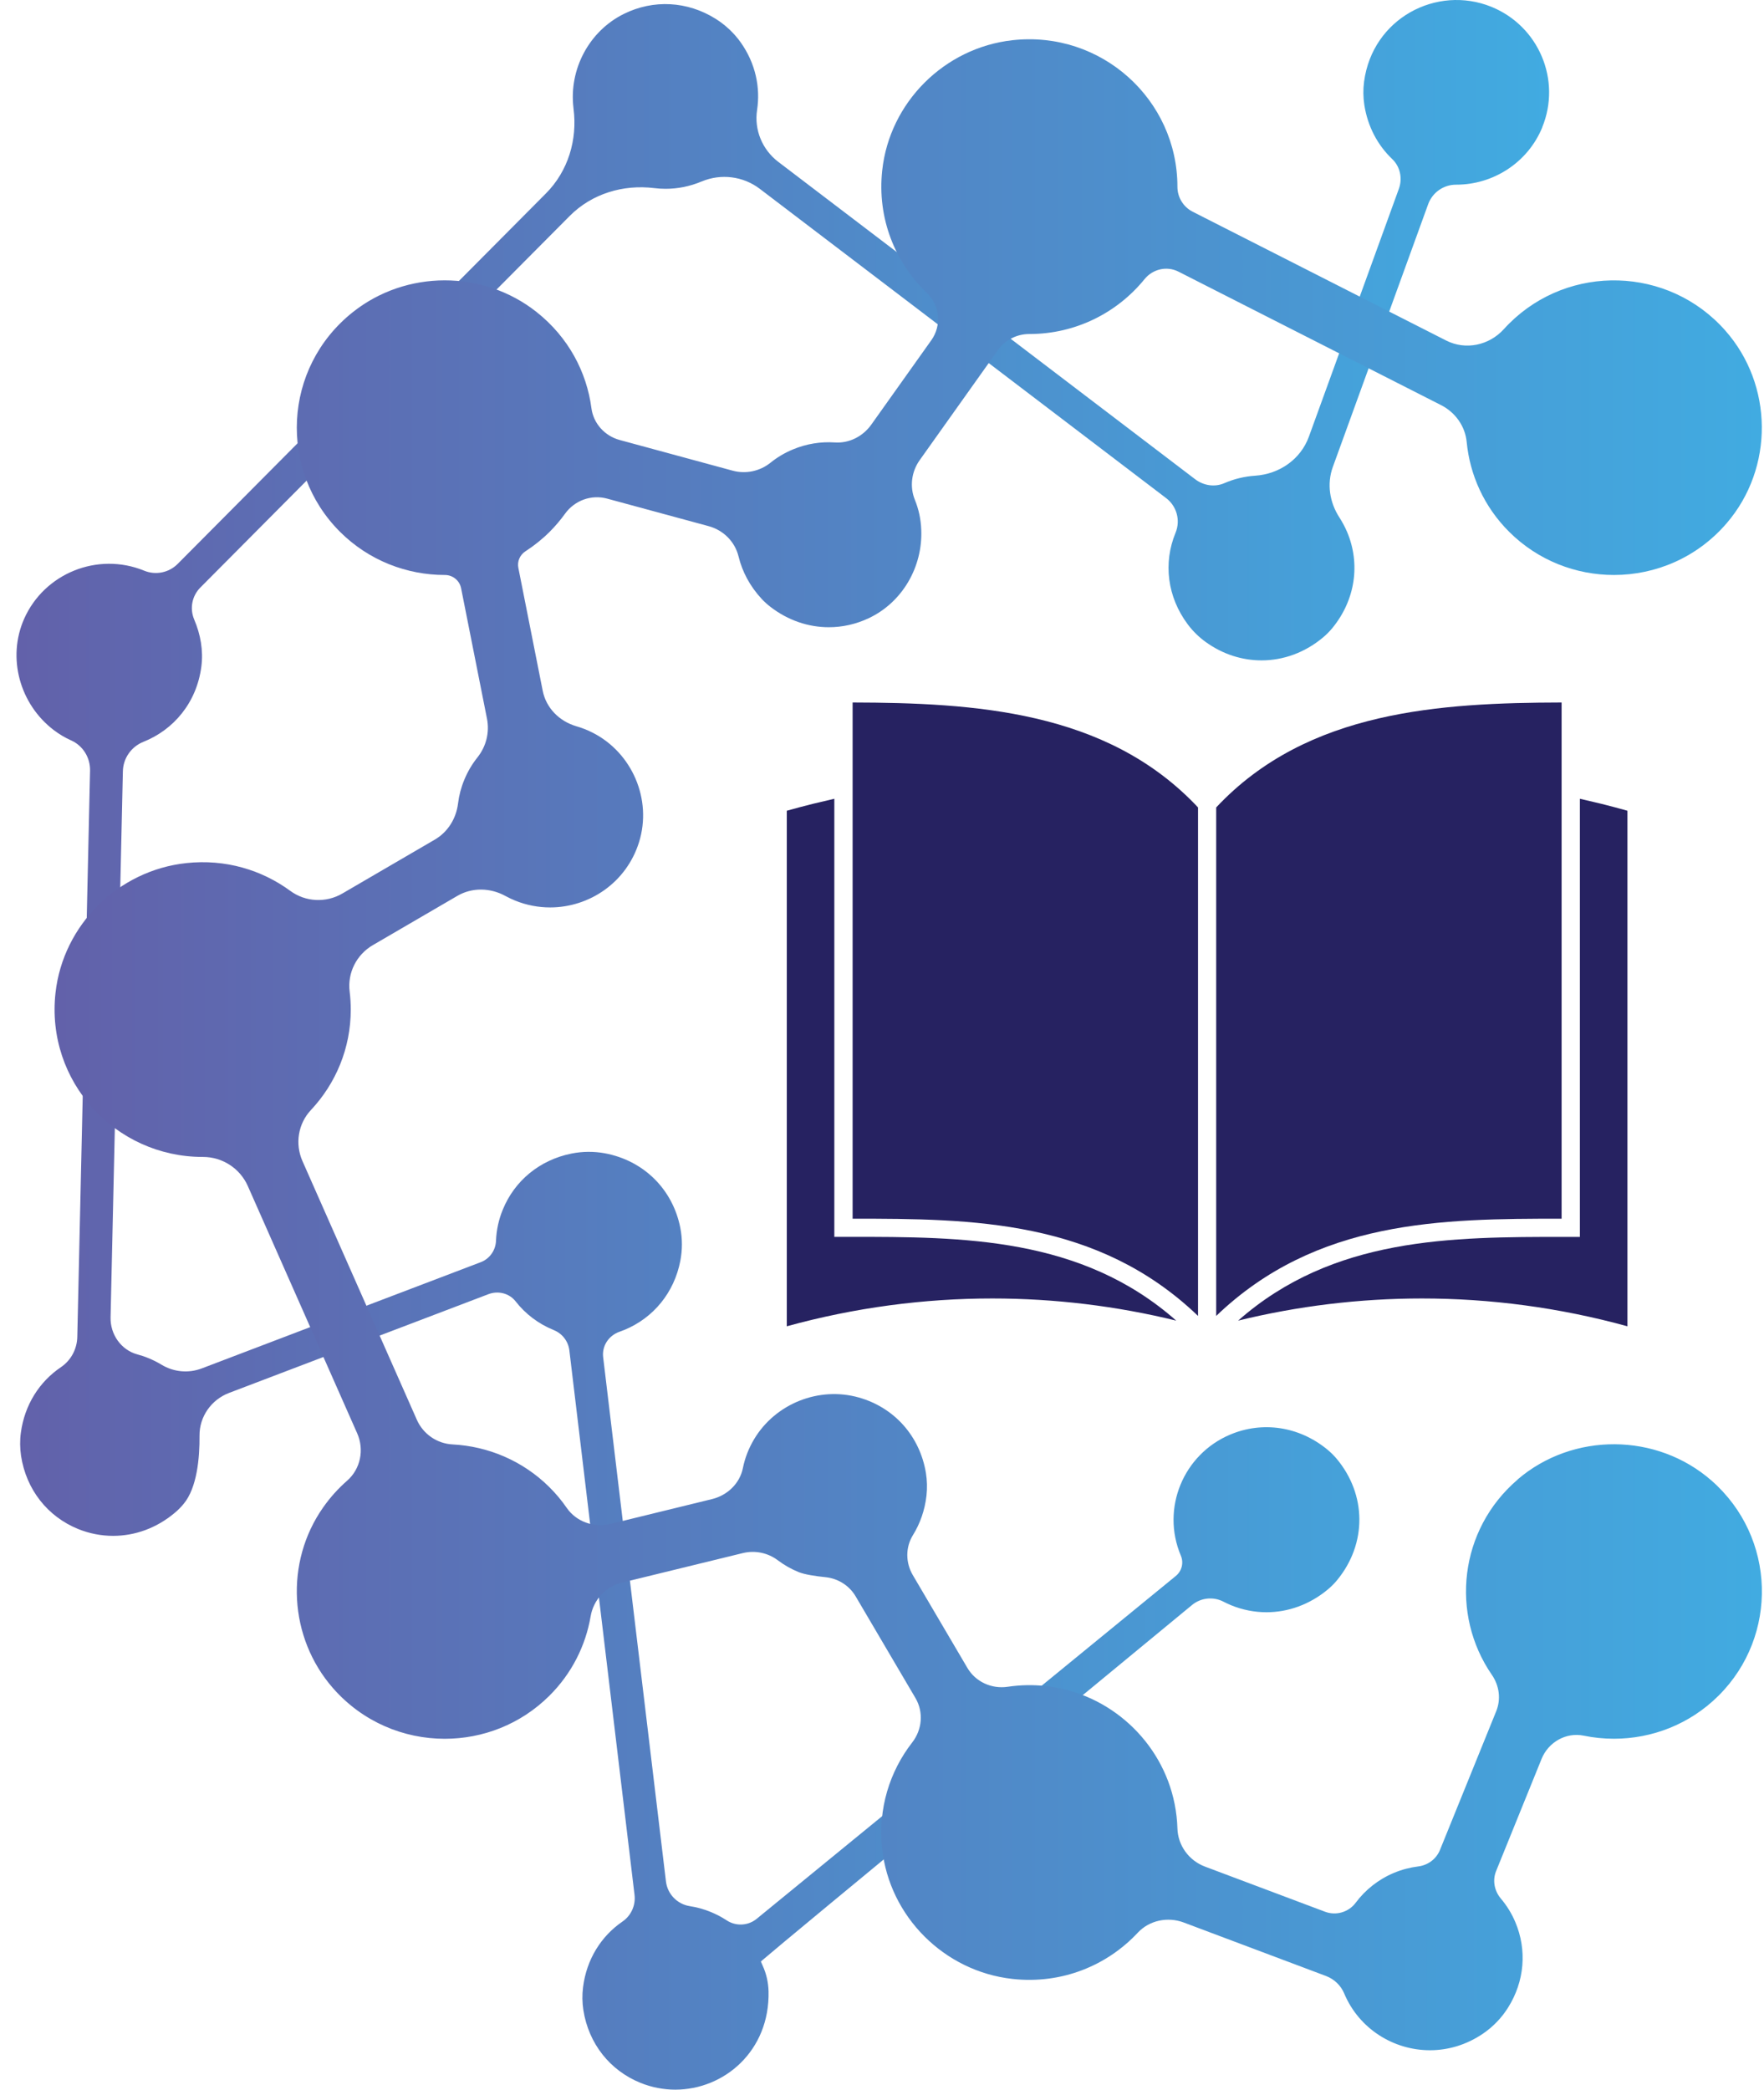
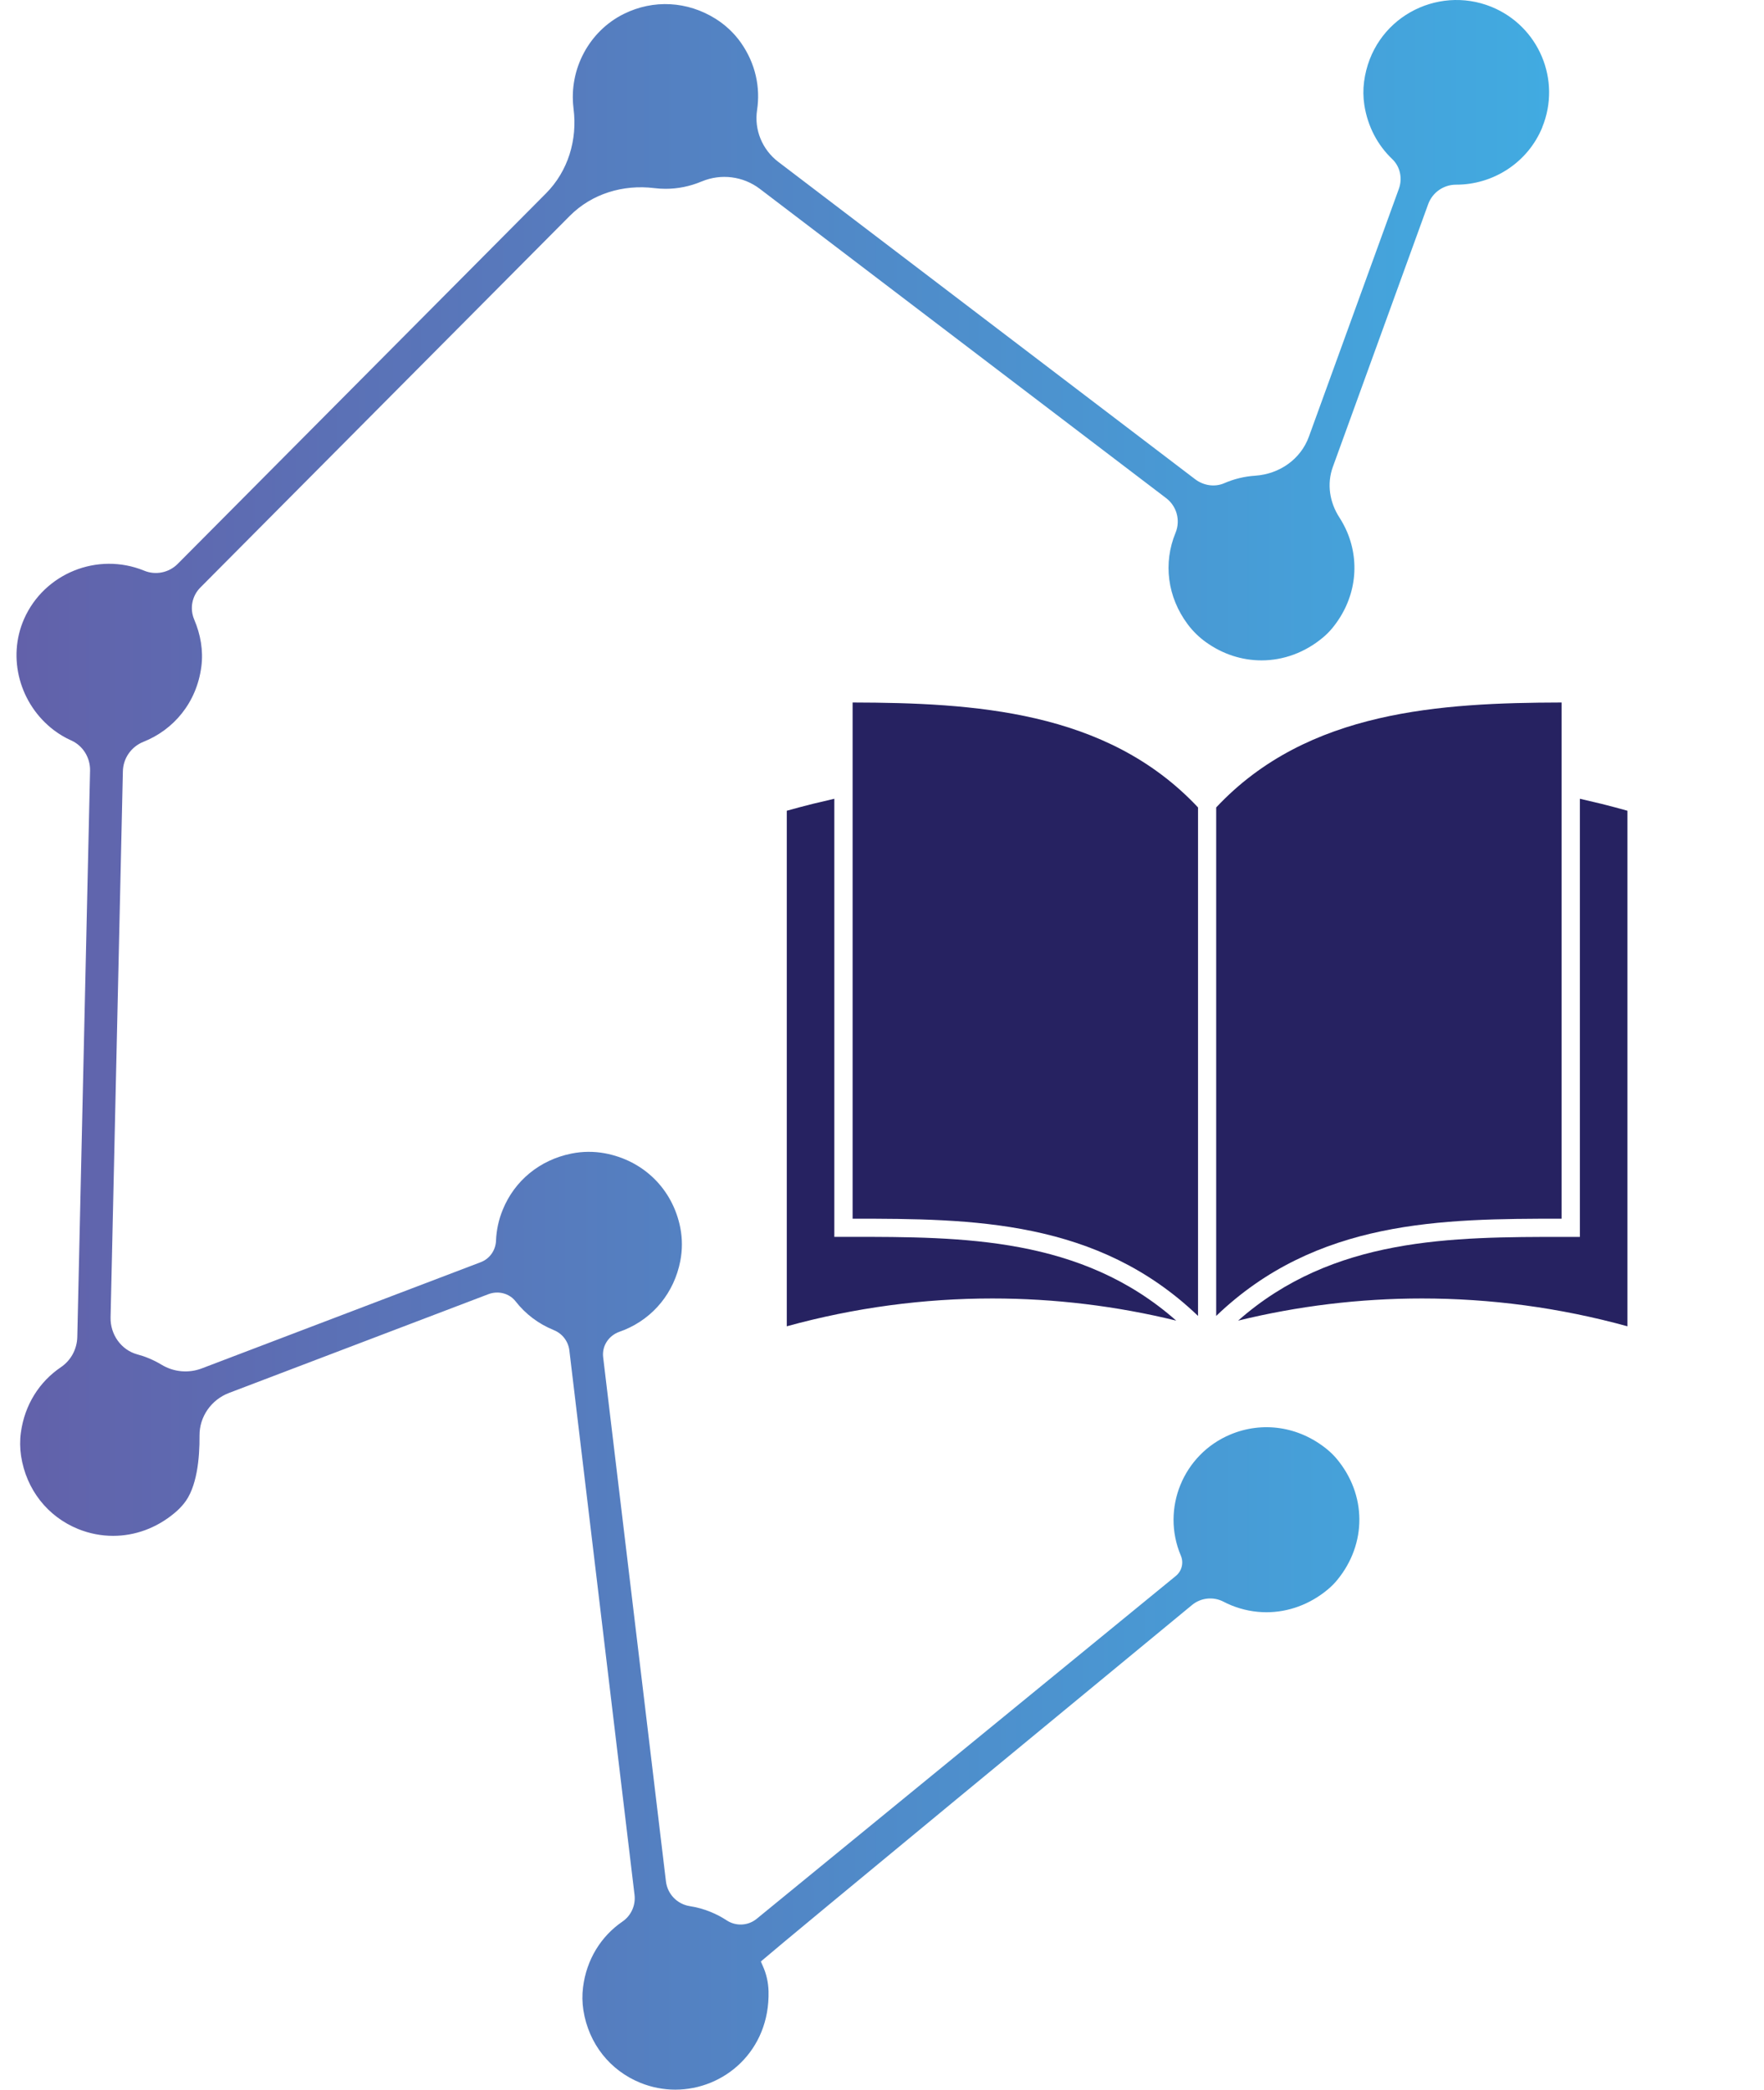
<svg xmlns="http://www.w3.org/2000/svg" width="38" height="45" viewBox="0 0 38 45" fill="none">
  <path d="M33.223 2.74C33.639 1.724 33.148 0.562 32.128 0.147C30.946 -0.332 29.565 0.4 29.385 1.758C29.363 1.924 29.365 2.093 29.39 2.258C29.462 2.723 29.676 3.126 29.991 3.425C30.163 3.589 30.215 3.841 30.135 4.064L28.197 9.401C28.02 9.891 27.561 10.209 27.039 10.244C26.809 10.259 26.584 10.314 26.374 10.405C26.167 10.495 25.927 10.457 25.747 10.321L16.765 3.485C16.421 3.223 16.244 2.796 16.309 2.369C16.382 1.887 16.279 1.371 15.959 0.917C15.815 0.713 15.629 0.539 15.418 0.406C14.807 0.022 14.074 -0.014 13.442 0.298C12.691 0.668 12.255 1.49 12.353 2.319C12.354 2.326 12.355 2.333 12.355 2.34C12.441 3.01 12.239 3.684 11.761 4.165L3.826 12.145C3.638 12.333 3.354 12.391 3.107 12.29L3.103 12.288C2.1 11.881 0.953 12.347 0.519 13.328C0.149 14.168 0.426 15.165 1.158 15.722C1.278 15.813 1.404 15.887 1.532 15.944C1.788 16.058 1.946 16.317 1.94 16.596L1.665 28.791C1.659 29.052 1.529 29.295 1.312 29.442C0.848 29.755 0.531 30.253 0.45 30.848C0.427 31.014 0.429 31.182 0.453 31.348C0.564 32.08 1.028 32.66 1.682 32.926C1.926 33.025 2.182 33.074 2.437 33.074C2.903 33.074 3.368 32.91 3.76 32.582C3.832 32.523 3.898 32.456 3.958 32.383C4.244 32.037 4.302 31.402 4.298 30.916C4.294 30.509 4.55 30.143 4.932 29.997L10.523 27.869C10.731 27.79 10.97 27.849 11.107 28.024C11.319 28.296 11.599 28.509 11.928 28.642L11.931 28.644C12.114 28.718 12.241 28.884 12.265 29.079L13.669 40.805C13.696 41.03 13.596 41.252 13.409 41.38C12.948 41.696 12.635 42.195 12.56 42.794C12.539 42.958 12.542 43.125 12.567 43.288C12.681 44.014 13.144 44.588 13.794 44.852C14.041 44.952 14.296 45 14.547 45C15.602 45 16.587 44.162 16.556 42.881C16.551 42.692 16.509 42.503 16.43 42.331C16.417 42.301 16.404 42.271 16.391 42.241C16.391 42.24 16.4 42.232 16.417 42.217C16.898 41.798 24.016 35.933 25.68 34.562C25.87 34.406 26.136 34.378 26.355 34.491C26.41 34.52 26.467 34.546 26.525 34.57C26.769 34.669 27.026 34.719 27.281 34.719C27.749 34.719 28.217 34.553 28.61 34.223C28.681 34.163 28.747 34.097 28.806 34.025C29.448 33.243 29.442 32.185 28.791 31.41C28.731 31.339 28.664 31.274 28.593 31.215C27.979 30.711 27.193 30.604 26.506 30.891C25.489 31.316 25.009 32.486 25.437 33.498C25.437 33.499 25.438 33.501 25.438 33.501C25.503 33.654 25.459 33.831 25.33 33.937L16.3 41.321C16.116 41.472 15.853 41.485 15.654 41.354C15.545 41.282 15.428 41.221 15.304 41.171C15.159 41.112 15.011 41.071 14.86 41.048C14.588 41.005 14.379 40.789 14.346 40.517L12.993 29.226C12.964 28.983 13.114 28.759 13.347 28.678C13.384 28.665 13.422 28.651 13.46 28.635C14.078 28.376 14.523 27.836 14.655 27.154C14.701 26.918 14.701 26.674 14.655 26.439C14.491 25.608 13.864 24.99 13.027 24.835C12.79 24.792 12.544 24.794 12.308 24.842C11.624 24.98 11.085 25.428 10.832 26.047C10.742 26.264 10.694 26.491 10.685 26.718C10.677 26.925 10.549 27.108 10.355 27.181L4.347 29.468C4.06 29.577 3.741 29.547 3.479 29.388C3.389 29.334 3.293 29.285 3.193 29.245C3.117 29.213 3.039 29.188 2.961 29.167C2.608 29.072 2.374 28.735 2.382 28.371L2.647 16.61C2.653 16.328 2.828 16.079 3.091 15.974C3.73 15.72 4.237 15.141 4.338 14.351C4.382 14.009 4.32 13.662 4.185 13.345L4.183 13.339C4.083 13.104 4.136 12.833 4.316 12.652L12.274 4.649C12.75 4.171 13.424 3.968 14.096 4.051C14.176 4.061 14.256 4.066 14.338 4.066C14.595 4.066 14.857 4.016 15.109 3.91L15.116 3.908C15.531 3.733 16.009 3.794 16.367 4.066L25.121 10.727C25.35 10.901 25.433 11.207 25.324 11.472L25.322 11.477C25.056 12.124 25.145 12.856 25.587 13.446C25.697 13.593 25.83 13.723 25.979 13.829C26.344 14.091 26.759 14.221 27.175 14.221C27.642 14.221 28.109 14.056 28.502 13.726C28.574 13.666 28.64 13.599 28.7 13.527C29.201 12.917 29.307 12.138 29.02 11.457C28.973 11.348 28.918 11.244 28.855 11.146C28.642 10.82 28.579 10.42 28.712 10.055L30.766 4.396C30.858 4.144 31.098 3.976 31.368 3.977H31.372C32.16 3.977 32.909 3.509 33.225 2.74L33.223 2.74Z" fill="url(#paint0_linear_11349_26459)" />
-   <path style="mix-blend-mode:multiply" d="M32.694 31.861C31.427 32.945 31.241 34.766 32.137 36.066C32.297 36.297 32.337 36.589 32.232 36.849L31.019 39.84C30.939 40.035 30.759 40.167 30.55 40.193C30.375 40.215 30.2 40.26 30.029 40.331C29.689 40.474 29.41 40.699 29.205 40.974C29.052 41.179 28.782 41.258 28.543 41.168L25.959 40.197C25.612 40.067 25.374 39.742 25.364 39.373C25.359 39.2 25.339 39.023 25.303 38.844C25.035 37.503 23.908 36.465 22.543 36.31C22.256 36.277 21.976 36.284 21.707 36.324C21.36 36.375 21.016 36.218 20.839 35.917L19.663 33.918C19.507 33.652 19.504 33.321 19.666 33.059C19.82 32.81 19.922 32.524 19.958 32.209C19.976 32.046 19.972 31.881 19.946 31.719C19.814 30.922 19.261 30.309 18.502 30.095C17.641 29.851 16.704 30.226 16.246 30.991C16.127 31.19 16.046 31.401 16.003 31.616C15.936 31.947 15.669 32.201 15.34 32.282L13.151 32.817C12.795 32.904 12.416 32.771 12.208 32.471C12.101 32.315 11.977 32.167 11.838 32.028C11.259 31.452 10.51 31.145 9.75 31.105C9.414 31.088 9.116 30.882 8.98 30.575L6.515 25.002C6.352 24.632 6.421 24.199 6.698 23.904C7.23 23.337 7.556 22.577 7.556 21.742C7.556 21.61 7.548 21.48 7.532 21.353C7.482 20.951 7.679 20.559 8.03 20.354L9.851 19.293C10.171 19.106 10.562 19.116 10.887 19.294C10.955 19.331 11.025 19.364 11.098 19.394C11.344 19.494 11.6 19.541 11.851 19.541C12.697 19.541 13.497 19.004 13.767 18.133C14.051 17.218 13.62 16.208 12.761 15.775C12.648 15.718 12.532 15.673 12.414 15.639C12.049 15.532 11.764 15.246 11.691 14.875L11.166 12.227C11.139 12.089 11.2 11.949 11.319 11.872C11.502 11.754 11.677 11.615 11.838 11.455C11.961 11.332 12.073 11.2 12.172 11.063C12.378 10.777 12.736 10.645 13.077 10.737L15.267 11.331C15.584 11.417 15.833 11.666 15.91 11.984C15.989 12.308 16.152 12.62 16.404 12.893C16.463 12.957 16.527 13.015 16.596 13.068C16.976 13.361 17.415 13.507 17.855 13.507C18.145 13.507 18.436 13.443 18.709 13.315C19.436 12.975 19.877 12.212 19.846 11.412C19.837 11.174 19.788 10.96 19.709 10.766C19.593 10.482 19.634 10.159 19.812 9.909L21.497 7.54C21.651 7.323 21.903 7.193 22.171 7.193H22.175C23.176 7.193 24.07 6.732 24.655 6.012C24.832 5.794 25.134 5.722 25.385 5.849L31.043 8.724C31.349 8.879 31.562 9.176 31.595 9.516C31.663 10.224 31.968 10.913 32.512 11.454C33.134 12.073 33.951 12.382 34.767 12.382C35.664 12.382 36.56 12.01 37.199 11.264C38.217 10.076 38.202 8.29 37.166 7.118C35.94 5.73 33.805 5.68 32.512 6.966C32.472 7.006 32.433 7.046 32.396 7.088C32.078 7.438 31.573 7.547 31.151 7.332L25.694 4.56C25.491 4.457 25.364 4.25 25.364 4.023V4.02C25.364 2.15 23.731 0.653 21.81 0.866C20.343 1.029 19.164 2.206 19.005 3.667C18.892 4.701 19.282 5.651 19.962 6.303C20.245 6.574 20.29 7.007 20.063 7.326L18.768 9.146C18.589 9.397 18.294 9.549 17.985 9.528C17.684 9.508 17.375 9.555 17.079 9.679C16.903 9.752 16.741 9.849 16.597 9.965C16.369 10.148 16.067 10.212 15.784 10.136L13.349 9.475C13.028 9.388 12.785 9.121 12.741 8.793C12.639 8.012 12.245 7.263 11.56 6.72C10.41 5.808 8.746 5.81 7.598 6.724C6.089 7.925 5.998 10.132 7.326 11.454C7.948 12.073 8.765 12.382 9.582 12.382H9.584C9.754 12.382 9.9 12.501 9.933 12.667L10.491 15.479C10.549 15.774 10.472 16.077 10.284 16.312C10.169 16.456 10.073 16.618 10 16.797C9.932 16.961 9.888 17.131 9.867 17.303C9.827 17.627 9.648 17.917 9.366 18.081L7.374 19.242C7.022 19.447 6.581 19.425 6.254 19.185C5.638 18.733 4.855 18.496 4.016 18.586C2.547 18.742 1.36 19.916 1.196 21.378C0.982 23.29 2.486 24.914 4.365 24.914H4.372C4.791 24.914 5.17 25.16 5.339 25.542L7.695 30.867C7.85 31.218 7.767 31.634 7.477 31.887C7.289 32.051 7.116 32.242 6.963 32.459C6.131 33.64 6.22 35.265 7.173 36.353C7.81 37.08 8.695 37.444 9.581 37.444C10.398 37.444 11.214 37.135 11.836 36.516C12.32 36.034 12.616 35.435 12.723 34.809C12.783 34.455 13.043 34.168 13.394 34.082L16.002 33.445C16.264 33.381 16.541 33.438 16.757 33.601C16.893 33.703 17.043 33.789 17.206 33.855C17.331 33.906 17.571 33.943 17.784 33.964C18.055 33.992 18.296 34.145 18.433 34.378L19.721 36.567C19.899 36.87 19.866 37.247 19.65 37.524C19.167 38.145 18.91 38.948 19.003 39.81C19.16 41.272 20.34 42.452 21.808 42.615C22.875 42.734 23.851 42.325 24.51 41.62C24.76 41.352 25.155 41.271 25.499 41.4L28.564 42.552C28.742 42.619 28.885 42.756 28.958 42.931L28.959 42.934C29.28 43.693 30.023 44.151 30.804 44.151C31.195 44.151 31.595 44.036 31.956 43.787C32.167 43.642 32.348 43.453 32.484 43.237C32.844 42.668 32.897 41.992 32.643 41.392C32.564 41.204 32.458 41.035 32.333 40.887C32.192 40.721 32.147 40.495 32.229 40.293L33.209 37.876C33.355 37.516 33.736 37.298 34.118 37.377C34.332 37.421 34.549 37.443 34.767 37.443C35.584 37.443 36.4 37.134 37.022 36.515C38.314 35.229 38.264 33.105 36.87 31.884C35.688 30.85 33.885 30.839 32.692 31.86L32.694 31.861Z" fill="url(#paint1_linear_11349_26459)" />
  <path fill-rule="evenodd" clip-rule="evenodd" d="M16.949 17.459V28.561C18.417 28.157 19.906 27.962 21.377 27.962C22.723 27.962 24.054 28.125 25.338 28.439C23.293 26.635 20.74 26.635 18.297 26.635L17.973 26.636V17.201L17.511 17.31C17.322 17.357 17.135 17.407 16.949 17.459Z" fill="#262261" />
  <path fill-rule="evenodd" clip-rule="evenodd" d="M18.367 15.128V26.244C20.949 26.244 23.643 26.263 25.808 28.338V17.388C24.82 16.335 23.607 15.772 22.308 15.471C21.036 15.176 19.677 15.131 18.367 15.128Z" fill="#262261" />
  <path fill-rule="evenodd" clip-rule="evenodd" d="M26.199 17.388V28.338C28.363 26.263 31.058 26.244 33.64 26.244V15.128C32.33 15.131 30.97 15.176 29.699 15.471C28.4 15.772 27.186 16.335 26.199 17.388Z" fill="#262261" />
  <path fill-rule="evenodd" clip-rule="evenodd" d="M33.711 26.636C31.268 26.636 28.716 26.636 26.672 28.439C27.955 28.125 29.286 27.962 30.631 27.962C32.102 27.962 33.591 28.157 35.058 28.561V17.459C34.873 17.407 34.686 17.357 34.497 17.31L34.034 17.201V26.636H33.71L33.711 26.636Z" fill="#262261" />
  <defs>
    <linearGradient id="paint0_linear_11349_26459" x1="0.356" y1="22.5" x2="33.371" y2="22.5" gradientUnits="userSpaceOnUse">
      <stop stop-color="#6261AA" />
      <stop offset="1" stop-color="#41ABE1" />
    </linearGradient>
    <linearGradient id="paint1_linear_11349_26459" x1="1.177" y1="22.499" x2="37.956" y2="22.499" gradientUnits="userSpaceOnUse">
      <stop stop-color="#6261AA" />
      <stop offset="1" stop-color="#41ABE1" />
    </linearGradient>
  </defs>
</svg>